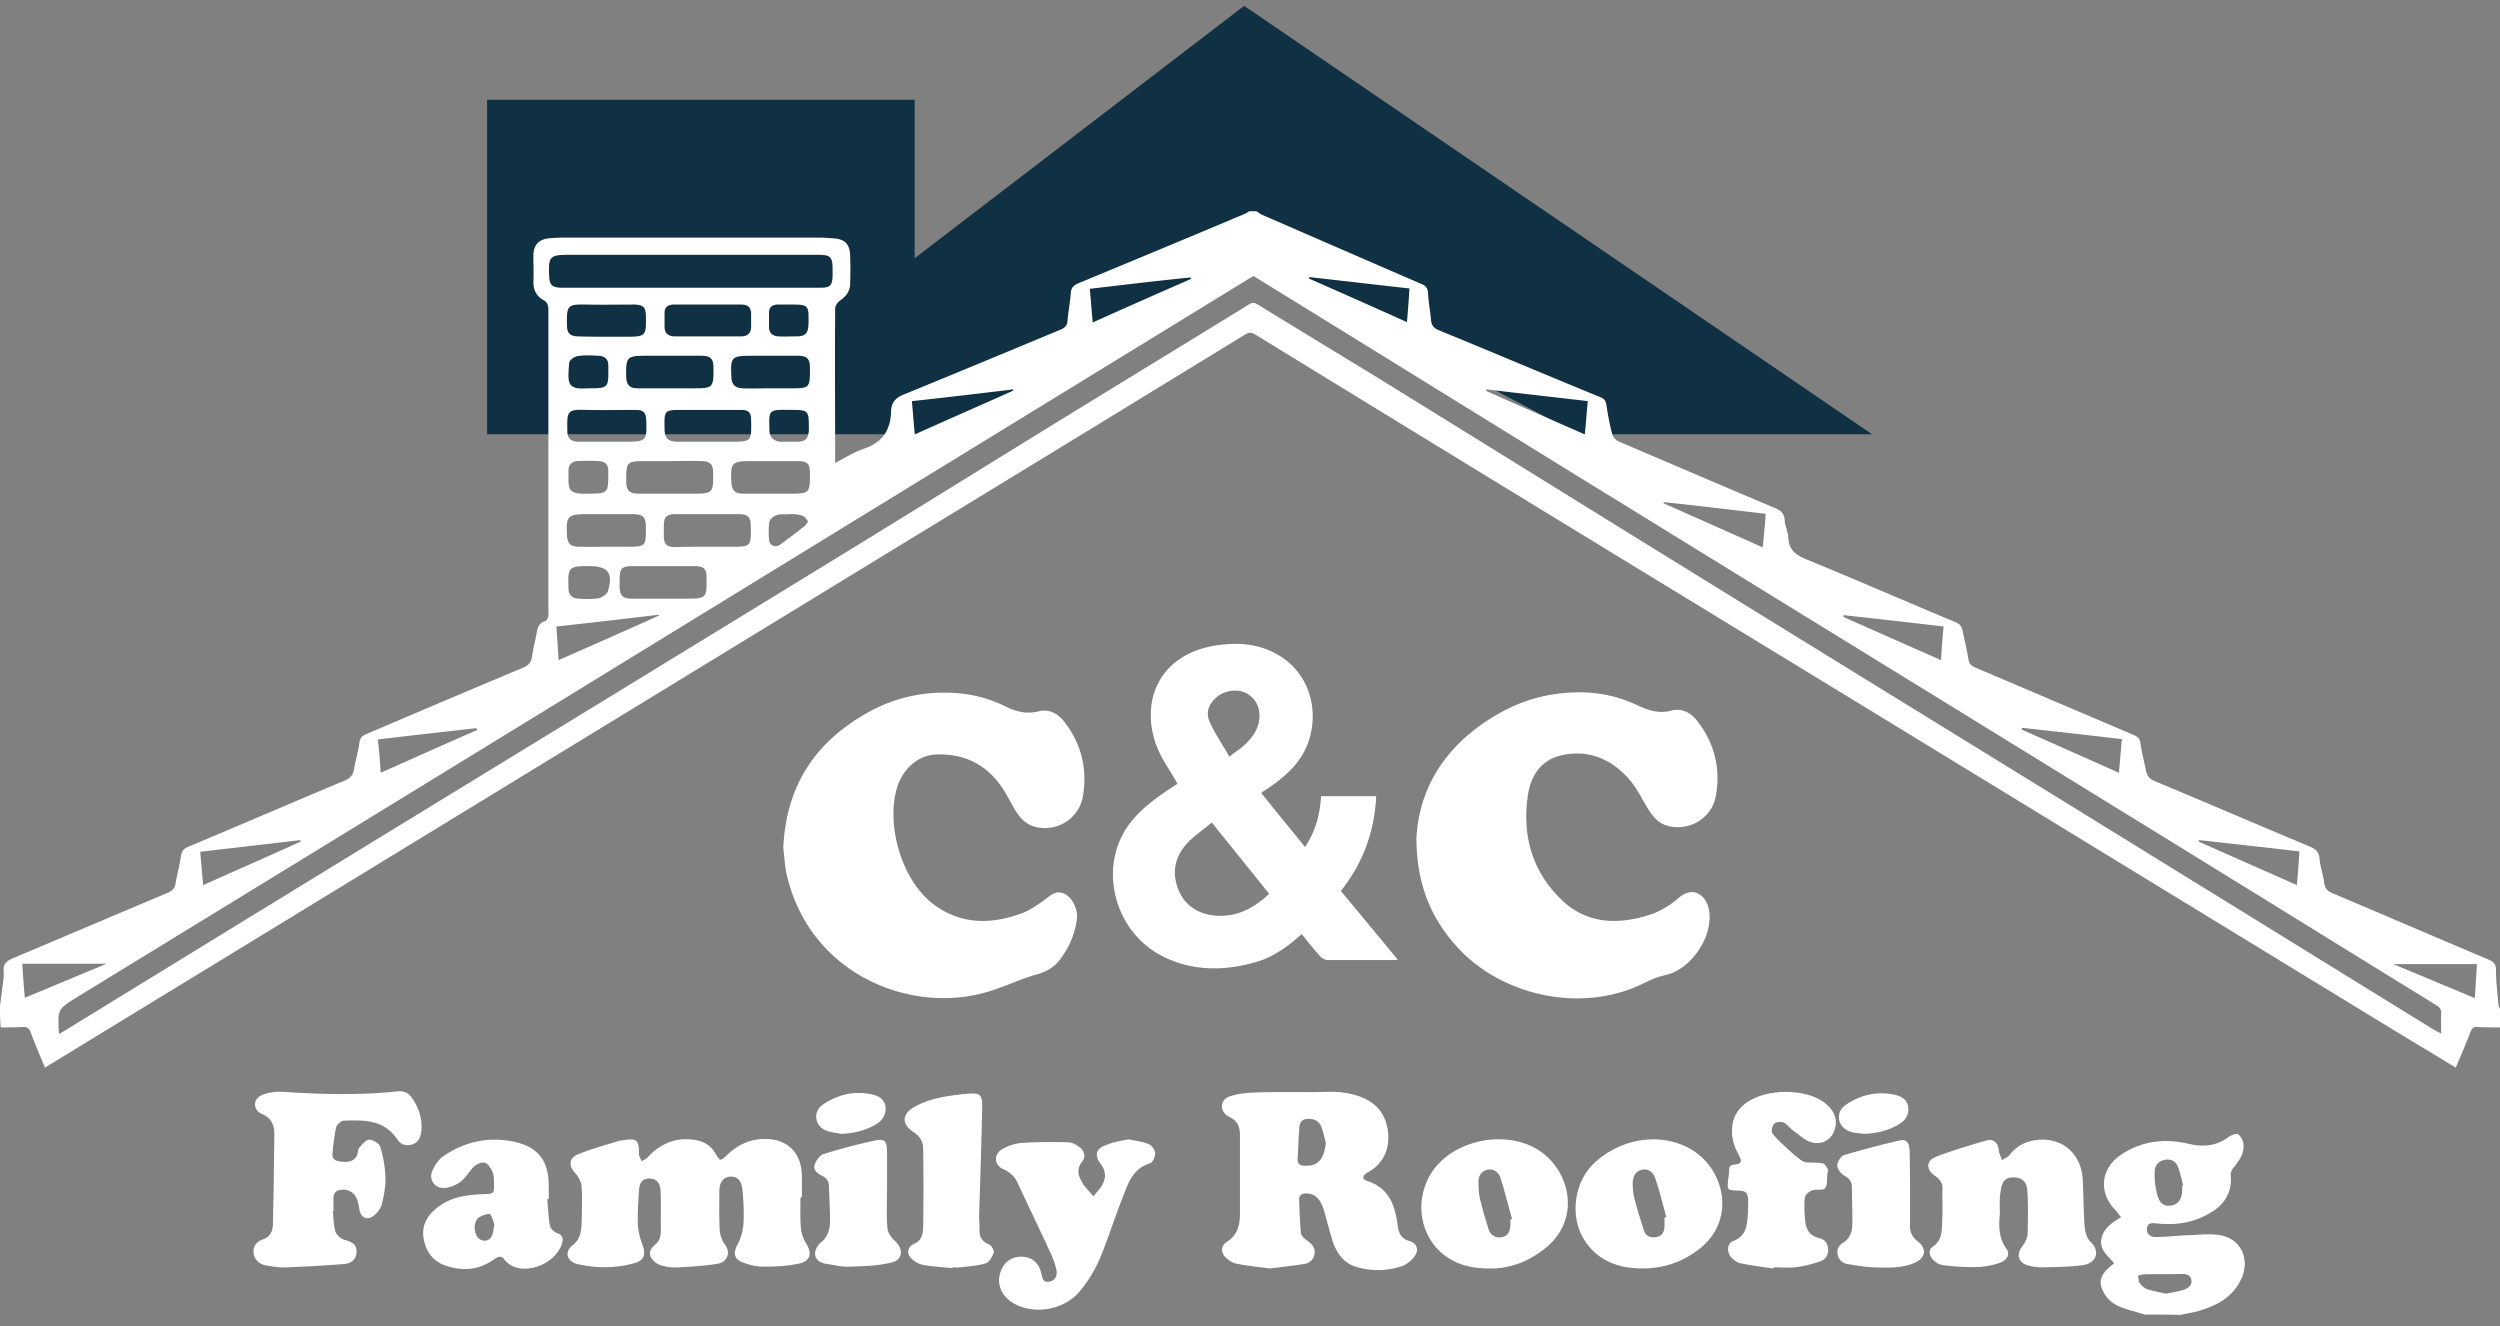
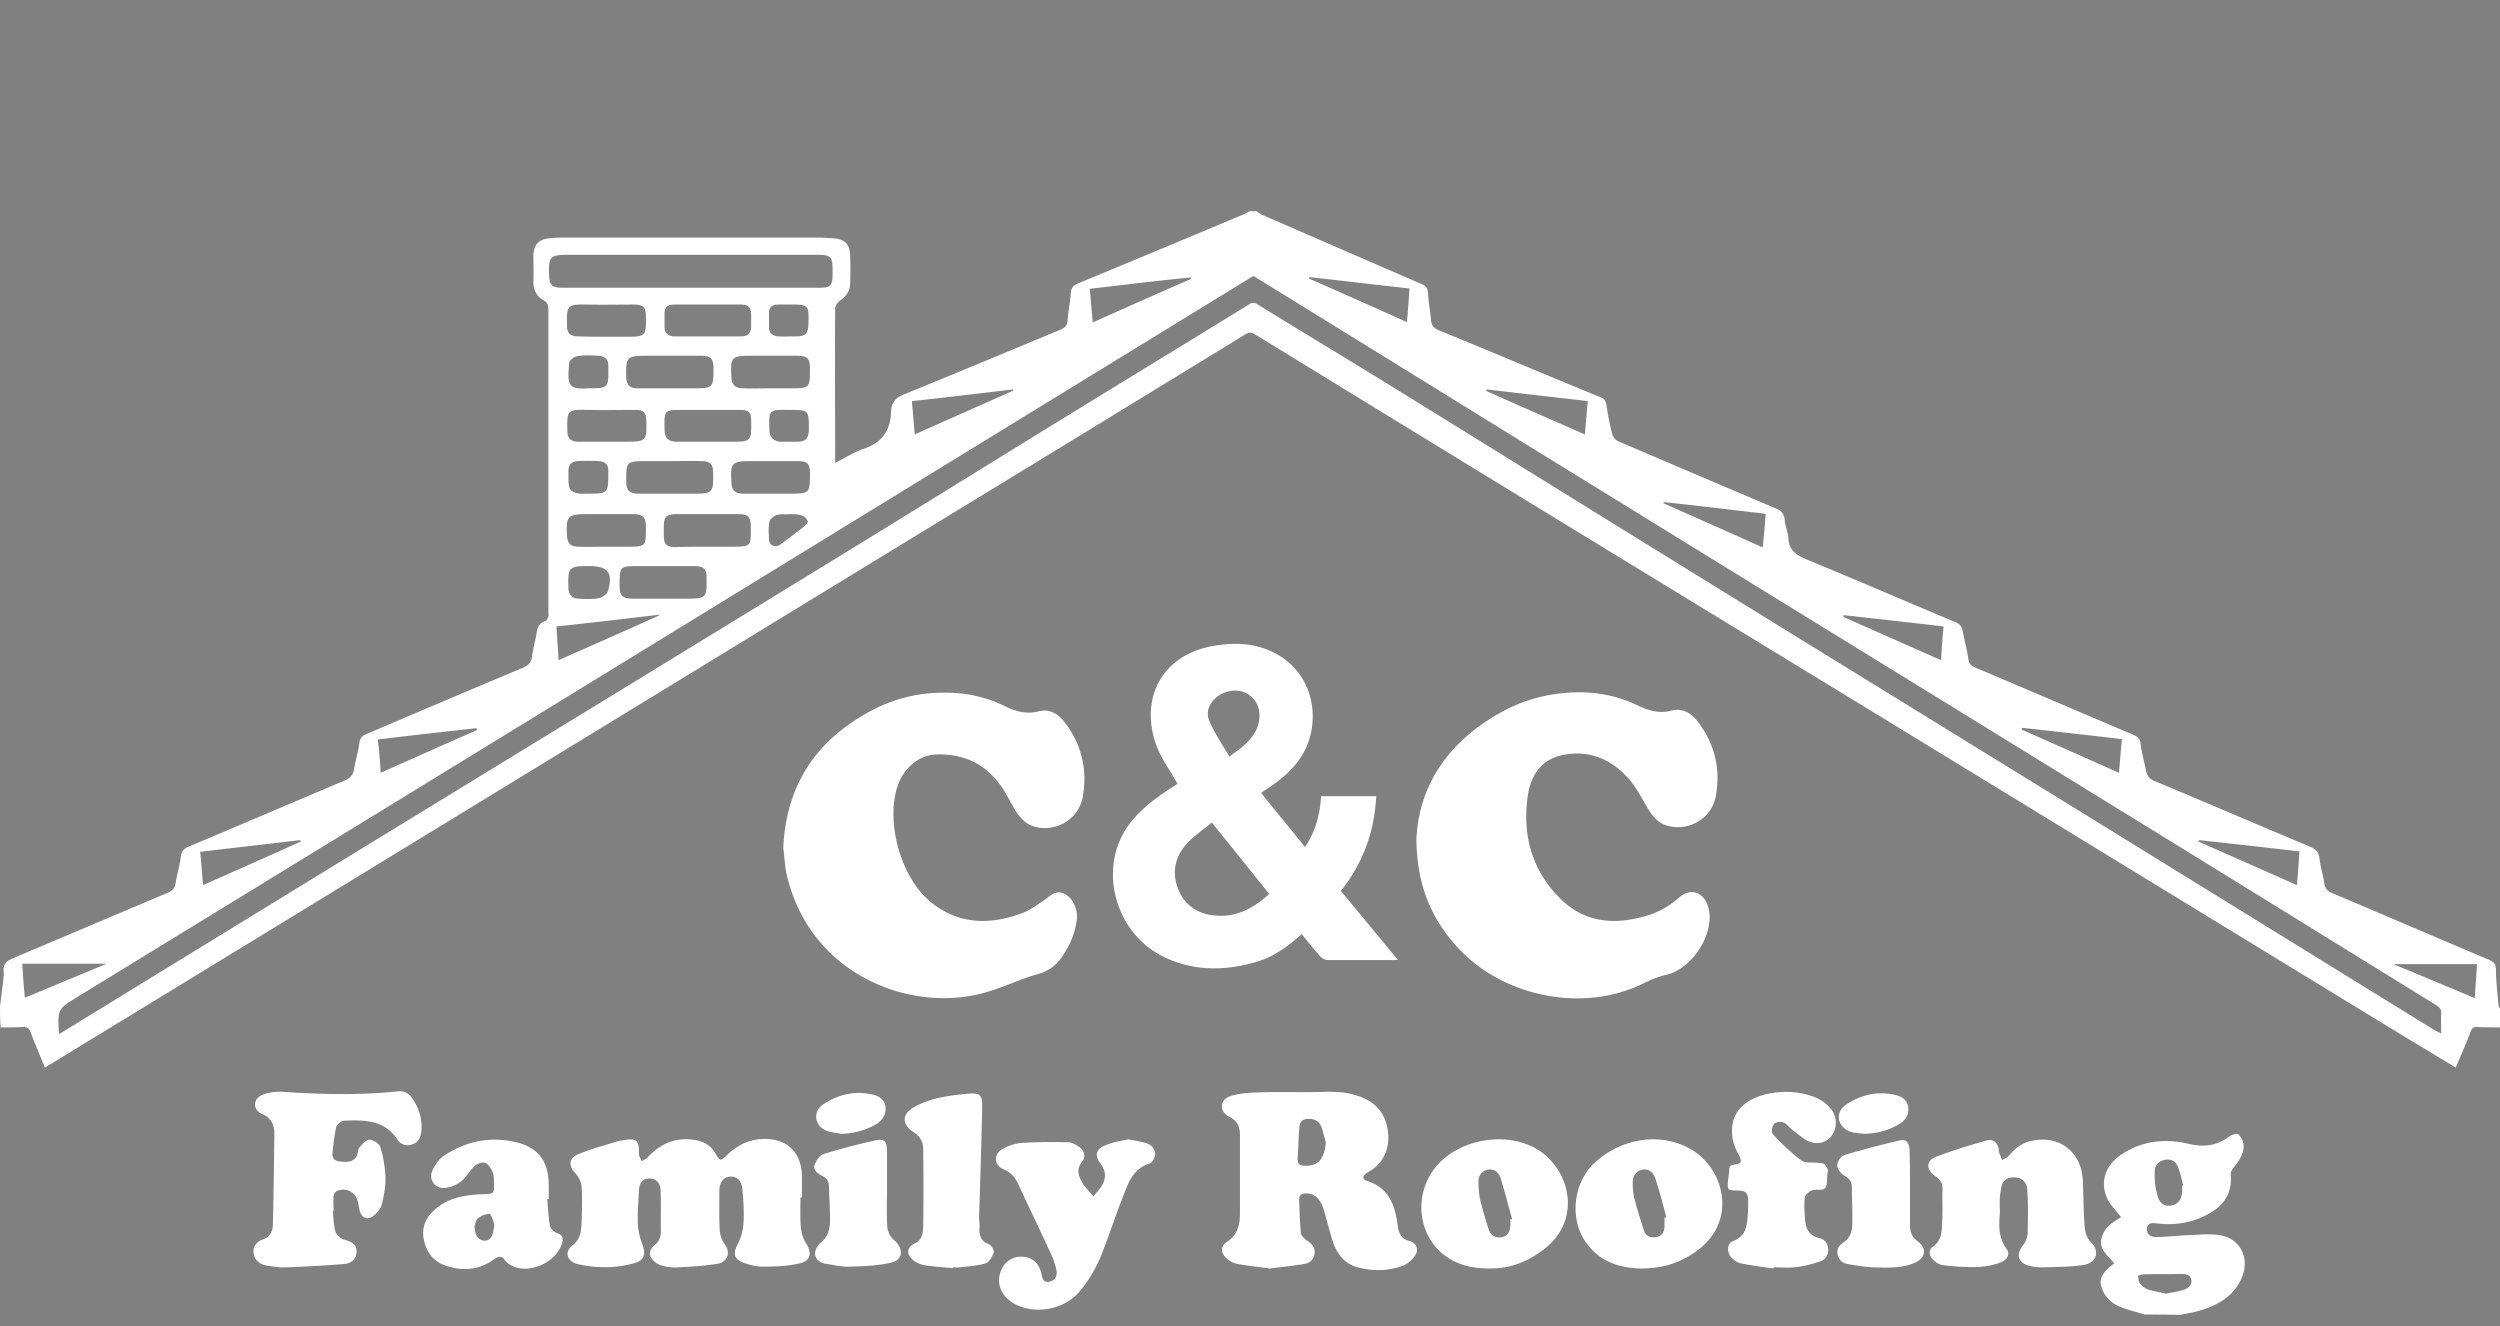
<svg xmlns="http://www.w3.org/2000/svg" width="213" height="113" fill="none" viewBox="0 0 213 113">
  <rect x="0" y="0" width="213" height="113" fill="#808080" stroke="none" />
-   <path fill="#103043" d="M77.93 22 106 .5 159.5 37h-25L106 22 83.5 37h-42V8.5h36.43V22Z" />
  <path fill="#fff" d="M0 85.726c.093-.654.156-1.278.249-1.932.031-.343.093-.686.062-1.029-.062-.717.343-.935.934-1.184 4.358-1.839 8.684-3.678 13.042-5.517.436-.187.623-.405.685-.872.124-.748.342-1.465.436-2.213.062-.437.249-.686.653-.842 4.451-1.87 8.872-3.771 13.323-5.641.466-.187.684-.468.778-.935.124-.78.373-1.558.467-2.338.062-.373.249-.53.529-.654a1723.86 1723.86 0 0 1 13.384-5.672c.436-.188.716-.406.779-.935.093-.686.28-1.34.404-2.026.062-.499.218-.873.747-1.029.125-.031.187-.25.25-.405.03-.094 0-.25 0-.374v-25.65c0-.406-.032-.717-.468-.936-.529-.311-.809-.81-.809-1.496.031-.779 0-1.558 0-2.337.031-.842.467-1.31 1.307-1.403a14.24 14.24 0 0 1 1.152-.062h21.82c.436 0 .84.031 1.276.062.965.063 1.4.468 1.432 1.465.031.81.031 1.59 0 2.4 0 .686-.405 1.122-.934 1.496a1.064 1.064 0 0 0-.342.561c-.032 4.363 0 8.758 0 13.215.84-.436 1.618-.935 2.459-1.215 1.587-.53 2.272-1.621 2.303-3.18.031-.779.405-1.184 1.152-1.464 4.42-1.808 8.84-3.647 13.26-5.486.373-.156.591-.343.622-.748.063-.779.218-1.59.28-2.369.031-.436.187-.623.56-.81 4.732-1.963 9.463-3.927 14.194-5.922.156-.062.312-.155.436-.249h.623c.155.093.28.187.435.28 4.514 1.964 9.027 3.928 13.572 5.891.404.156.591.343.622.842.031.748.187 1.496.249 2.244.031.467.249.716.716.903 4.576 1.87 9.12 3.803 13.696 5.673.342.125.467.312.529.654.125.842.28 1.683.498 2.494.062.25.311.53.529.623 4.451 1.901 8.903 3.803 13.385 5.704.467.187.747.467.778.997.031.499.28.997.311 1.496.031 1.029.623 1.465 1.494 1.839 4.265 1.745 8.467 3.584 12.731 5.36.374.157.529.343.623.718.155.81.373 1.62.498 2.462.062.405.249.53.56.685 4.482 1.902 8.996 3.834 13.478 5.735.342.156.56.28.622.717.094.78.312 1.558.467 2.337.094.406.249.686.685.873 4.42 1.839 8.809 3.74 13.229 5.58.498.217.809.435.871 1.028.063.716.312 1.402.405 2.088.062.467.249.686.685.873 4.42 1.87 8.84 3.77 13.26 5.64.436.188.685.344.685.905 0 .997.124 1.994.218 2.992 0 .093.062.187.124.311v1.59c-.623 0-1.276 0-1.899-.031-.342-.031-.498.093-.622.436-.374.997-.81 1.995-1.245 3.023-1.339-.81-2.615-1.59-3.922-2.368-18.863-11.501-37.695-23.033-56.558-34.534a18631.291 18631.291 0 0 1-41.803-25.557c-.342-.218-.56-.187-.871 0a13487.51 13487.51 0 0 1-27.952 17.08L22.1 79.804c-5.914 3.616-11.797 7.2-17.711 10.815-.187.094-.343.219-.56.343-.405-.997-.84-1.995-1.214-2.992-.125-.374-.343-.498-.716-.467-.623.03-1.214.03-1.837.03C0 86.88 0 86.319 0 85.727Zm5.043 2.369c.249-.156.435-.25.622-.374 10.21-6.265 20.42-12.53 30.66-18.794 11.828-7.23 23.656-14.462 35.453-21.692 5.79-3.553 11.58-7.138 17.338-10.69 5.727-3.523 11.454-7.013 17.182-10.535.28-.187.498-.312.871-.062 3.331 2.057 6.692 4.082 10.054 6.14 8.591 5.298 17.151 10.627 25.742 15.926 11.641 7.2 23.314 14.368 34.986 21.568 9.805 6.046 19.641 12.124 29.446 18.17.187.094.374.187.592.312 0-.624-.032-1.153 0-1.683.031-.374-.125-.561-.436-.748-9.151-5.642-18.303-11.314-27.485-16.955-14.256-8.79-28.512-17.547-42.768-26.336-10.179-6.265-20.326-12.56-30.504-18.825-.218.124-.436.249-.623.374L67.14 47.827A63107.11 63107.11 0 0 1 6.63 84.916c-1.712 1.06-1.712 1.06-1.619 3.023 0 .031.032.062.032.156ZM58.83 24.514h11.08c.81 0 .997-.187 1.028-.997v-.5c0-1.152-.156-1.308-1.308-1.308H48.464c-1.618 0-1.743.156-1.68 1.745.03.842.248 1.06 1.12 1.06h10.925Zm-1.775 8.57h2.086c1.587 0 1.65-.062 1.65-1.682 0-.842-.218-1.091-1.09-1.091h-4.638c-1.65 0-1.743.093-1.712 1.776.031.717.28.998.996.998h2.708Zm0 6.203h-2.023c-1.65 0-1.68.063-1.68 1.683 0 .842.28 1.091 1.089 1.091h4.575c1.712 0 1.774-.062 1.743-1.776 0-.717-.249-.998-.996-.998-.871-.031-1.805 0-2.708 0Zm-.529 8.945h-2.085c-1.65 0-1.65 0-1.65 1.683 0 .842.249 1.091 1.09 1.091h4.513c1.805 0 1.836-.031 1.805-1.839 0-.686-.249-.904-.934-.935h-2.739Zm3.766-1.652h1.961c1.743 0 1.743 0 1.712-1.714 0-.81-.218-1.06-1.058-1.06h-5.323c-.809 0-1.027.25-1.027 1.029v.81c0 .717.25.966.934.966.965-.03 1.899-.03 2.801-.03Zm.063-20.632h-2.926c-.56 0-.84.249-.81.81v1.09c0 .53.312.78.779.811h5.758c.53 0 .84-.28.84-.841v-1.029c0-.592-.248-.841-.871-.841h-2.77Zm-.063 8.976h-2.085c-1.619 0-1.619 0-1.587 1.62 0 .78.31 1.091 1.089 1.091h4.482c1.837 0 1.837 0 1.805-1.839 0-.654-.217-.872-.871-.872h-2.833Zm5.385 7.137h1.588c1.712 0 1.743-.031 1.743-1.745 0-.81-.218-1.029-1.058-1.029h-3.922c-1.681 0-1.806.125-1.712 1.808.03.686.31.966.996.966h2.365Zm-.03-8.976h1.649c1.68 0 1.712 0 1.712-1.683 0-.842-.218-1.091-1.09-1.091h-3.86c-1.742 0-1.836.093-1.742 1.839.03.623.31.904.965.935.778.031 1.556 0 2.365 0ZM51.7 46.58h1.712c1.619 0 1.619-.03 1.619-1.652 0-.872-.249-1.122-1.12-1.122h-3.86c-1.681 0-1.837.156-1.743 1.808.03.686.31.966.996.966.809.031 1.618 0 2.397 0Zm-.03-17.89h1.587c1.774 0 1.805-.03 1.774-1.807-.031-.717-.218-.904-.965-.935-1.338 0-2.677.03-4.046 0-1.712-.032-1.743.062-1.712 1.807 0 .655.31.904.965.904.809.031 1.618.031 2.396.031Zm0 8.945h1.587c1.805 0 1.867-.062 1.805-1.839-.031-.654-.249-.872-.903-.872-1.4 0-2.77.03-4.17 0-1.712-.063-1.681.124-1.65 1.839 0 .592.342.872.934.872h2.396Zm83.606-3.46c-2.895-.342-5.759-.654-8.622-.997 0 .032-.032.063-.032.125 2.771 1.247 5.572 2.462 8.405 3.709.093-.935.155-1.808.249-2.836ZM47.593 56.243c2.894-1.278 5.727-2.524 8.56-3.802 0-.032-.032-.063-.032-.063-2.894.343-5.79.686-8.715.998.062.935.125 1.839.187 2.867Zm30.1-22.066c.093.997.155 1.9.248 2.836 2.833-1.278 5.634-2.493 8.404-3.74 0-.031-.03-.063-.03-.094-2.864.343-5.728.686-8.623.998Zm72.742 9.6c-2.926-.344-5.789-.687-8.684-.998 0 .031-.031.062-.031.093 2.801 1.247 5.634 2.494 8.466 3.772.094-.998.187-1.902.249-2.868ZM92.851 24.606c.093.967.156 1.87.249 2.868a880.972 880.972 0 0 1 8.373-3.71c0-.03-.031-.093-.031-.124-2.833.28-5.665.624-8.591.966Zm79.404 37.401v.156c2.739 1.215 5.478 2.43 8.28 3.677.093-.997.155-1.9.249-2.867-2.895-.343-5.727-.654-8.529-.966ZM111.558 23.61c0 .031-.031.094-.031.125a889.227 889.227 0 0 1 8.342 3.709c.093-.998.156-1.902.218-2.868-2.864-.311-5.696-.654-8.529-.966Zm84.136 51.8c.093-.998.155-1.901.217-2.868-2.894-.342-5.727-.654-8.559-.966 0 .031-.032.094-.032.125 2.802 1.247 5.572 2.462 8.374 3.709Zm-178.388 0c2.802-1.247 5.572-2.462 8.311-3.71 0-.03-.03-.093-.03-.124-2.833.343-5.666.655-8.53.998.094.966.156 1.87.25 2.836Zm15.128-9.569c2.801-1.246 5.51-2.462 8.218-3.646-.032-.062-.032-.093-.063-.156-2.77.312-5.572.623-8.404.966.124.904.187 1.808.249 2.836ZM157.065 52.41v.155a2964.25 2964.25 0 0 0 8.311 3.678c.062-1.028.125-1.932.218-2.867-2.895-.343-5.727-.655-8.529-.967Zm46.846 29.733c2.334.966 4.638 1.932 6.941 2.898.063-.997.125-1.9.187-2.898h-7.128ZM1.899 82.11c.062 1.028.124 1.932.218 2.898 2.334-.966 4.637-1.932 6.972-2.898h-7.19Zm48.277-33.879c-1.712 0-1.805.094-1.743 1.808v.124c.031.561.343.81.84.842.56.031 1.152.062 1.712-.031.312-.063.716-.343.81-.592.467-1.59 0-2.15-1.619-2.15Zm-.062-15.147c1.712 0 1.743-.031 1.712-1.745v-.125c.031-.592-.28-.873-.84-.904-.592-.031-1.183-.062-1.775.031-.28.031-.684.343-.716.561-.155 1.839-.155 2.306 1.619 2.182Zm.031 8.976c1.65 0 1.681-.062 1.681-1.714v-.187c.031-.561-.28-.842-.81-.873a16.883 16.883 0 0 0-1.774 0c-.498 0-.809.312-.809.81.031 1.434-.249 2.057 1.712 1.964Zm17.089-16.113H66.3c-.53 0-.81.249-.778.779v1.153c0 .499.311.748.778.78.498.03 1.027 0 1.525 0 .81 0 1.027-.25 1.058-1.06.032-1.652.032-1.652-1.65-1.652Zm0 8.976c-1.806-.031-1.712.03-1.681 1.683v.062c0 .561.373.935.934.966h1.4c.747 0 .996-.25 1.028-1.028 0-1.683 0-1.683-1.681-1.683Zm.062 8.882c-.405.032-.81-.03-1.152.094-.249.093-.56.343-.591.56-.094.5-.062 1.03-.031 1.528.03.499.529.717.965.405a86.897 86.897 0 0 0 2.054-1.558c.124-.125.342-.374.28-.437-.093-.187-.28-.405-.498-.467-.311-.125-.716-.125-1.027-.125ZM182.714 112c-.654-.218-1.339-.374-1.992-.623-.654-.25-1.214-.686-1.526-1.341-.466-.903-.217-1.527.934-2.399-.498-.624-1.276-1.122-1.089-2.089.187-.903.871-1.371 1.681-1.838-.187-.219-.343-.437-.498-.624-1.463-1.496-1.245-3.553.498-4.706 1.805-1.215 3.797-1.403 5.851-.904 1.246.28 2.335.125 3.331-.623.218-.156.654-.312.778-.218.249.187.436.56.467.872.062.78-.373 1.372-.84 1.964-.125.156-.281.405-.249.623.124 1.372-.436 2.431-1.588 3.148-1.432.904-3.019 1.184-4.669.997-.373-.031-.778-.124-.871.374-.094.53.311.78.716.78.933 0 1.867-.125 2.801-.156.965-.031 1.93-.156 2.832.031 1.681.343 2.428 2.057 1.681 3.678-.778 1.683-2.272 2.399-3.984 2.836-.405.093-.809.156-1.214.249-.996-.031-2.023-.031-3.05-.031Zm3.206-10.971c.031 0 .062-.031.093-.031-.155-.53-.249-1.09-.467-1.62-.187-.437-.56-.655-1.089-.562-.529.094-.872.468-.872.966a6.326 6.326 0 0 0 .218 2.026c.187.748.623.998 1.183.904.591-.093.903-.53.934-1.247v-.436Zm-1.37 9.195c.56-.125 1.058-.188 1.525-.343.374-.125.716-.405.623-.842-.093-.467-.498-.499-.903-.499-1.027.032-2.054 0-3.081.032-.187 0-.374.062-.561.124.063.218.032.468.156.624.156.218.405.436.654.53.498.155 1.058.249 1.587.374Z" />
  <path fill="#fff" d="M66.736 72.23c.249-5.391 2.801-9.069 7.221-11.531a13.078 13.078 0 0 1 6.661-1.683c1.712 0 3.393.374 4.95 1.122.933.467 1.867.748 2.925.467.872-.218 1.588.156 2.148.842 1.494 1.901 2.023 4.052 1.619 6.42-.343 1.933-2.304 3.086-4.14 2.556-.747-.218-1.214-.748-1.588-1.34-.342-.561-.653-1.184-.996-1.745-1.338-2.12-3.268-3.148-5.79-3.055-1.493.063-2.832 1.184-3.33 2.867-.934 3.148.405 7.98 3.268 10.005 2.335 1.652 4.825 1.59 7.377.655.685-.25 1.277-.686 1.868-1.091.56-.405 1.027-.935 1.774-.561.654.311 1.12 1.278 1.058 2.057-.155 1.34-.653 2.493-1.462 3.553-.53.686-1.214 1.06-2.055 1.278-1.307.374-2.521.966-3.828 1.371-6.475 2.12-15.252-1.184-17.338-9.693-.218-.841-.249-1.776-.342-2.493Zm53.942-.747c.218-4.644 2.77-8.322 7.19-10.784 2.086-1.153 4.327-1.714 6.724-1.714 1.712 0 3.393.374 4.949 1.122.934.436 1.836.717 2.864.436.84-.218 1.556.125 2.116.78 1.557 1.932 2.117 4.176 1.65 6.575-.374 1.902-2.397 2.993-4.171 2.432-.747-.219-1.183-.78-1.556-1.372-.561-.904-1.028-1.901-1.712-2.649-1.494-1.652-3.393-2.462-5.665-1.963-1.712.373-2.584 1.651-2.864 3.24-.56 3.46.28 6.608 2.833 9.07 2.178 2.089 4.824 2.151 7.532 1.278.872-.28 1.743-.81 2.459-1.433 1.152-1.029 2.272-.312 2.553.903.498 2.213-1.401 5.112-3.58 5.642a7.91 7.91 0 0 0-1.868.685c-5.322 2.68-12.014 1.091-15.719-2.773-2.396-2.494-3.704-5.455-3.735-9.475Zm-6.443 4.426c1.619 1.932 3.206 3.864 4.856 5.859-.218.031-.374.031-.498.031h-5.447c-.249 0-.53-.156-.685-.343-.529-.592-1.027-1.215-1.557-1.87-1.151 1.029-2.365 1.933-3.859 2.369-2.677.78-5.354.81-7.907-.436-4.202-2.058-5.633-7.605-2.957-11.252.934-1.278 2.21-2.213 3.518-3.085.249-.156.498-.312.622-.406-.653-1.184-1.463-2.243-1.867-3.459-1.276-3.802.467-7.511 4.949-8.29 1.805-.312 3.548-.25 5.229.623 2.335 1.215 3.517 3.709 3.144 6.327-.342 2.4-1.805 3.864-3.673 5.142-.187.125-.405.25-.654.437 1.245 1.558 2.49 3.054 3.736 4.612.902-1.34 1.276-2.773 1.369-4.332h4.7c-.155 3.023-1.12 5.704-3.019 8.073Zm-10.988-5.829c-.685.561-1.307.998-1.898 1.559-1.028.997-1.495 2.244-1.121 3.646.373 1.434 1.37 2.369 2.801 2.65 1.992.373 3.642-.406 5.105-1.777-1.618-2.026-3.237-4.02-4.887-6.078Zm1.494-5.61c.436-.343.716-.53.996-.748.779-.654 1.432-1.371 1.557-2.462.093-.873-.218-1.62-.965-2.12-.716-.467-1.837-.373-2.584.188-.716.56-1.058 1.34-.685 2.15.436 1.029 1.09 1.932 1.681 2.992Zm3.455 43.603c-.933-.125-1.898-.218-2.832-.405-.343-.063-.685-.281-.934-.53-.436-.405-.405-.997.062-1.309.965-.592 1.152-1.465 1.152-2.462v-6.67c0-.717-.218-1.216-.934-1.558-.809-.406-.809-1.403.031-1.715.685-.249 1.463-.311 2.21-.342 1.557-.063 3.082-.032 4.638-.032 1.027 0 2.055-.093 3.051.063 1.618.28 3.081.966 3.517 2.774.405 1.59-.125 3.179-1.556 3.958-.561.312-.592.623-.094.779 1.899.623 2.366 2.151 2.584 3.834.093.654.311 1.09.996 1.277.591.156.84.748.467 1.247-.249.374-.654.717-1.059.873-1.245.436-2.521.467-3.797.124-1.121-.28-1.743-1.09-2.117-2.119-.28-.873-.498-1.745-.747-2.618-.28-1.029-.747-1.527-1.463-1.558-.373-.031-.684.093-.684.498.031.967.062 1.933.155 2.899.031.218.311.467.529.623.405.281.716.592.623 1.153-.094.53-.467.78-.934.842-.934.156-1.899.249-2.864.374Zm4.763-10.753c-.156-.467-.218-.997-.436-1.433-.249-.5-.778-.624-1.307-.53-.529.124-.498.592-.529.966-.063.748-.063 1.496-.125 2.244-.031.592.125.78.716.748 1.058.031 1.587-.654 1.681-1.995Zm-44.76 4.738c0 .841-.031 1.683.03 2.493.032.436.188.935.405 1.309.592.904.467 1.59-.622 1.808-.996.218-2.055.249-3.05.249-.56 0-1.152-.156-1.713-.374-.747-.312-.778-.81-.404-1.527a4.47 4.47 0 0 0 .498-1.777c.062-.966 0-1.963-.094-2.929-.062-.717-.467-1.091-1.027-1.06-.56.031-.934.467-.934 1.215 0 1.122-.03 2.244.032 3.367.03.405.186.841.435 1.184.56.748.156 1.527-.591 1.652-1.12.187-2.241.249-3.393.311a4.005 4.005 0 0 1-1.494-.187 1.529 1.529 0 0 1-.81-.654c-.217-.374-.03-.779.312-1.06.405-.311.53-.717.53-1.246-.032-1.154.03-2.276-.032-3.429-.031-.717-.436-.997-.996-.997-.53.031-.81.343-.84 1.059-.063.967-.125 1.933-.094 2.868.031.592.187 1.184.405 1.745.28.779.124 1.309-.654 1.527-1.618.468-3.268.468-4.887.094-.84-.187-1.214-.997-.404-1.621.653-.498.716-1.215.747-1.932.03-1.029.062-2.057 0-3.055-.031-.374-.25-.81-.498-1.09-.623-.624-.623-1.31.186-1.652 1.121-.468 2.335-.78 3.518-1.153.062-.031.155 0 .249-.031 1.245-.219 1.432-.063 1.432 1.184 0 .187.155.374.217.592.187-.125.405-.187.53-.343 1.151-1.246 2.552-1.776 4.233-1.433.685.155 1.214.53 1.556 1.153.374.623.405.623.934.124.934-.903 2.023-1.433 3.33-1.402 1.9.031 3.051 1.215 3.082 3.148v1.776c-.093.094-.124.094-.124.094Zm-39.843 1.122c.063.592.063 1.184.218 1.745.094.281.436.592.716.686.778.218 1.059.405 1.09.997 0 .592-.343 1.029-1.09 1.091-1.65.125-3.268.218-4.918.28-.529.032-1.09-.062-1.65-.155-.653-.094-1.089-.561-1.12-1.122-.031-.593.311-.935.84-1.122.623-.219.81-.748.81-1.309.062-2.556.093-5.112.124-7.668 0-.748-.249-1.34-1.027-1.683-.778-.311-.84-1.215-.093-1.59.529-.248 1.213-.342 1.805-.31 3.268.217 6.505.31 9.774-.032.529-.062.934.094 1.245.53.622.873.934 1.839.81 2.93-.063.498-.281.904-.78 1.06-.497.155-.933.03-1.244-.406-1.12-1.714-2.833-1.683-4.576-1.62-.218 0-.591.342-.653.56a19.013 19.013 0 0 0-.312 2.276c-.03.53.405.623.779.654.715.094 1.151-.124 1.338-.592.062-.218.062-.499.187-.623.249-.28.56-.655.84-.655.311 0 .84.312.934.623.249.81.404 1.684.436 2.556.03.779-.125 1.59-.312 2.338-.093.374-.435.779-.778 1.028-.529.343-.996.062-1.12-.561-.031-.187-.063-.405-.125-.592-.124-.873-.965-1.371-1.774-1.029-.156.063-.28.281-.311.437-.031.436 0 .841 0 1.278-.031-.031-.031 0-.063 0Zm142.032.218c-.094 1.028-.125 2.057.56 2.992.342.436.062.997-.529 1.184a6.393 6.393 0 0 1-1.899.374 18.596 18.596 0 0 1-2.957-.155c-.311-.032-.623-.219-.841-.437-.342-.312-.466-.873-.062-1.122.81-.561.778-1.34.81-2.119.062-.904 0-1.839.031-2.774.031-.499-.187-.842-.592-1.122-.84-.561-.84-1.34.094-1.683 1.4-.53 2.832-.966 4.264-1.371.591-.156.965.218 1.027.81v.125l.28.748c.218-.156.498-.25.654-.468.467-.561 1.027-.966 1.743-1.153 2.428-.592 4.389.873 4.482 3.366.063 1.278.063 2.587.156 3.865.031.467.187 1.059.529 1.371.809.779.498 1.808-.716 1.964-1.152.155-2.303.155-3.455.186-.405 0-.871-.062-1.245-.186-.778-.25-.934-.936-.436-1.59.218-.281.436-.686.467-1.029.031-1.277.062-2.555-.031-3.833-.062-.717-.529-1.029-1.152-1.029-.653 0-.996.281-1.089 1.06-.156.686-.093 1.371-.093 2.026ZM96.15 97.071c.592.125 1.183.187 1.712.405.25.094.56.499.56.78 0 .311-.217.81-.466.872-1.526.468-1.868 1.808-2.366 3.054-.654 1.652-1.183 3.366-1.868 5.018-.435.998-1.027 1.995-1.743 2.836-1.37 1.621-3.922 1.995-5.633.998-1.059-.624-1.495-1.714-1.059-2.774.311-.81 1.027-1.247 1.868-1.184.809.062 1.338.529 1.556 1.371.094.405.125.873.716.748.56-.125.685-.623.56-1.06-.124-.592-.373-1.184-.653-1.745-.84-1.839-1.743-3.678-2.584-5.517-.28-.592-.654-.997-1.245-1.246-.81-.343-.871-1.278-.124-1.715.498-.28 1.089-.498 1.65-.53 1.307-.093 2.645-.093 3.952-.062.374 0 .778.25 1.09.499.342.312.436.78.124 1.153-.498.624-.342 1.216.031 1.808.032.062.063.156.125.218.28.312.53.623.81.935.28-.374.622-.686.809-1.091.28-.592.217-1.153-.218-1.714-.53-.686-.374-1.278.466-1.558.623-.28 1.308-.374 1.93-.499Zm30.722 11.002c-1.431 0-2.676-.281-3.797-1.122-2.086-1.59-2.584-4.582-1.183-6.919 1.837-3.023 6.724-3.927 9.525-1.808 2.49 1.87 3.33 6.046-.187 8.446-1.307.935-2.77 1.434-4.358 1.403Zm1.806-4.177c.062 0 .124-.031.155-.031-.342-1.184-.622-2.368-.996-3.522-.155-.467-.56-.779-1.089-.685-.529.124-.809.53-.778 1.091 0 .467.031.935.124 1.402.218.873.467 1.746.747 2.618.187.53.654.748 1.183.624.498-.125.623-.53.654-.967.031-.218 0-.374 0-.53Z" />
  <path fill="#fff" d="M139.915 108.073c-1.993 0-3.705-.623-4.856-2.306-1.401-2.057-.965-5.205.934-6.826 2.49-2.182 6.038-2.493 8.497-.748 2.49 1.776 3.362 5.828.28 8.228-1.4 1.091-2.988 1.652-4.855 1.652Zm1.898-4.332c.062 0 .094-.031.156-.031-.311-1.122-.56-2.213-.934-3.304-.156-.468-.529-.873-1.12-.748-.561.124-.81.561-.81 1.153 0 .405.031.81.125 1.215.249.967.529 1.902.84 2.837.156.498.623.623 1.09.53.435-.094.622-.406.653-.842v-.81Z" />
  <path fill="#fff" d="M151.089 108.073c-.934-.125-1.836-.249-2.77-.436-.312-.063-.592-.281-.81-.499-.404-.436-.373-1.216.156-1.403 1.089-.405 1.183-1.277 1.245-2.212.031-.375.031-.78.031-1.154 0-.748-.186-.935-.934-.935-.84-.031-.84-.031-.778-.872.031-.281.094-.561.094-.842 0-.343.124-.467.467-.498.56-.063.653-.25.373-.78-.373-.685-.622-1.34-.591-2.15 0-.935.373-1.652 1.058-2.213 1.65-1.34 5.074-1.403 6.786-.156.56.436.996.966.996 1.714 0 1.216-1.028 2.057-2.179 1.652-.56-.187-.996-.654-1.494-.997-.28-.218-.498-.53-.778-.655-.218-.093-.654-.062-.81.125-.155.156-.249.623-.155.78.373.498.84.903 1.307 1.34.373.342.747.685 1.152.965a.842.842 0 0 0 .529.188c.436.03.902 0 1.338.093.156.031.311.312.405.499.062.093-.031.28-.031.405-.062.405.031.966-.218 1.215-.187.218-.778.032-1.121.187-.249.094-.56.374-.591.624-.062.623-.031 1.246.031 1.901.062.779.374 1.34 1.214 1.527.436.094.716.436.747.935.031.499-.218.873-.623 1.029-.653.218-1.307.405-1.992.498-.653.094-1.307.031-1.961.031-.093 0-.093.063-.093.094Zm-104.461-5.922c.062.748.093 1.496.218 2.244.03.25.342.561.591.655.56.187.56.498.436.935-.654 1.932-3.704 2.898-4.918 1.309-.28-.374-.591-.187-.903.031-1.245.873-2.583.997-4.015.53-1.09-.343-1.712-1.153-1.93-2.244-.218-1.091.218-1.964 1.058-2.649 1.152-.967 2.522-1.154 3.953-1.216.996-.031.996-.031.965-.997 0-.312 0-.686-.155-.966-.125-.281-.374-.655-.623-.717-.249-.063-.685.093-.902.311-.405.374-.685.935-1.121 1.278-.405.312-.934.53-1.4.561-.81.063-1.37-.685-1.06-1.433.219-.5.561-1.029.997-1.31 1.868-1.246 3.953-1.683 6.163-1.153 1.899.468 2.74 1.621 2.77 3.585v1.277c-.093-.031-.124-.031-.124-.031Zm-6.194 2.275c0 .811.31 1.216.778 1.278.498.031.747-.28.84-.966.031-.187.094-.374.031-.53-.093-.28-.249-.779-.373-.779-.343 0-.716.156-.996.374-.187.156-.218.499-.28.623Zm40.744 3.616c-.809-.063-1.618-.125-2.427-.25a2.117 2.117 0 0 1-1.028-.498c-.529-.468-.435-1.06.187-1.34.654-.281.716-.873.747-1.434.031-2.213.031-4.395 0-6.608 0-.623-.28-1.122-.84-1.464-.996-.655-.996-1.528.062-2.12 1.245-.717 2.646-.935 4.015-1.09 1.775-.188 1.837-.125 1.775 1.651-.063 2.93-.156 5.829-.25 8.758 0 .343.063.686.032 1.029-.031.623.155 1.091.809 1.34.218.093.467.53.405.717-.125.343-.374.81-.685.904-.716.218-1.463.249-2.21.342-.187.032-.405 0-.623 0 .031.032.031.063.031.063Zm81.552-6.67v3.054c0 .561.187.967.623 1.309.84.624.747 1.434-.249 1.87-1.121.468-2.303.406-3.486.374-.716-.031-1.463-.155-2.179-.28-.436-.062-.778-.343-.872-.81-.093-.468.125-.811.498-1.029.561-.374.747-.935.747-1.527.032-1.06-.031-2.119-.031-3.179 0-.468-.218-.748-.653-.997-.281-.156-.592-.561-.592-.873 0-.312.311-.78.592-.873a80.967 80.967 0 0 1 4.731-1.247c.591-.124.809.187.84.904.031 1.091.031 2.213.031 3.304Zm-87.154-.249c0 1.153-.063 2.337.03 3.49.032.374.312.842.623 1.091.778.717.716 1.652-.311 1.87-1.152.281-2.366.312-3.548.343-.685.031-1.37-.156-2.055-.249-.498-.094-.871-.405-.871-.873 0-.312.249-.748.498-.935.591-.467.747-1.091.778-1.776 0-.998-.062-1.995-.094-2.993 0-.436-.186-.716-.56-.903-.404-.187-.81-.499-.654-.966.125-.343.436-.81.779-.904a53.467 53.467 0 0 1 4.389-1.154c.809-.155.965.063.996.904v3.055Zm83.232-4.52c-.404-.062-.871-.062-1.245-.218-1.027-.405-1.214-1.62-.311-2.244 1.276-.872 2.739-1.215 4.264-.841.53.124.997.436 1.059 1.028.093.624-.218 1.122-.747 1.434-.903.56-1.93.81-3.02.841Zm-87.154 0c-.436-.093-.934-.124-1.339-.311-.903-.405-1.058-1.559-.249-2.15 1.308-.905 2.77-1.247 4.327-.873.56.124 1.027.498 1.058 1.122.031.623-.311 1.09-.81 1.402-.933.53-1.929.78-2.987.81Z" />
</svg>